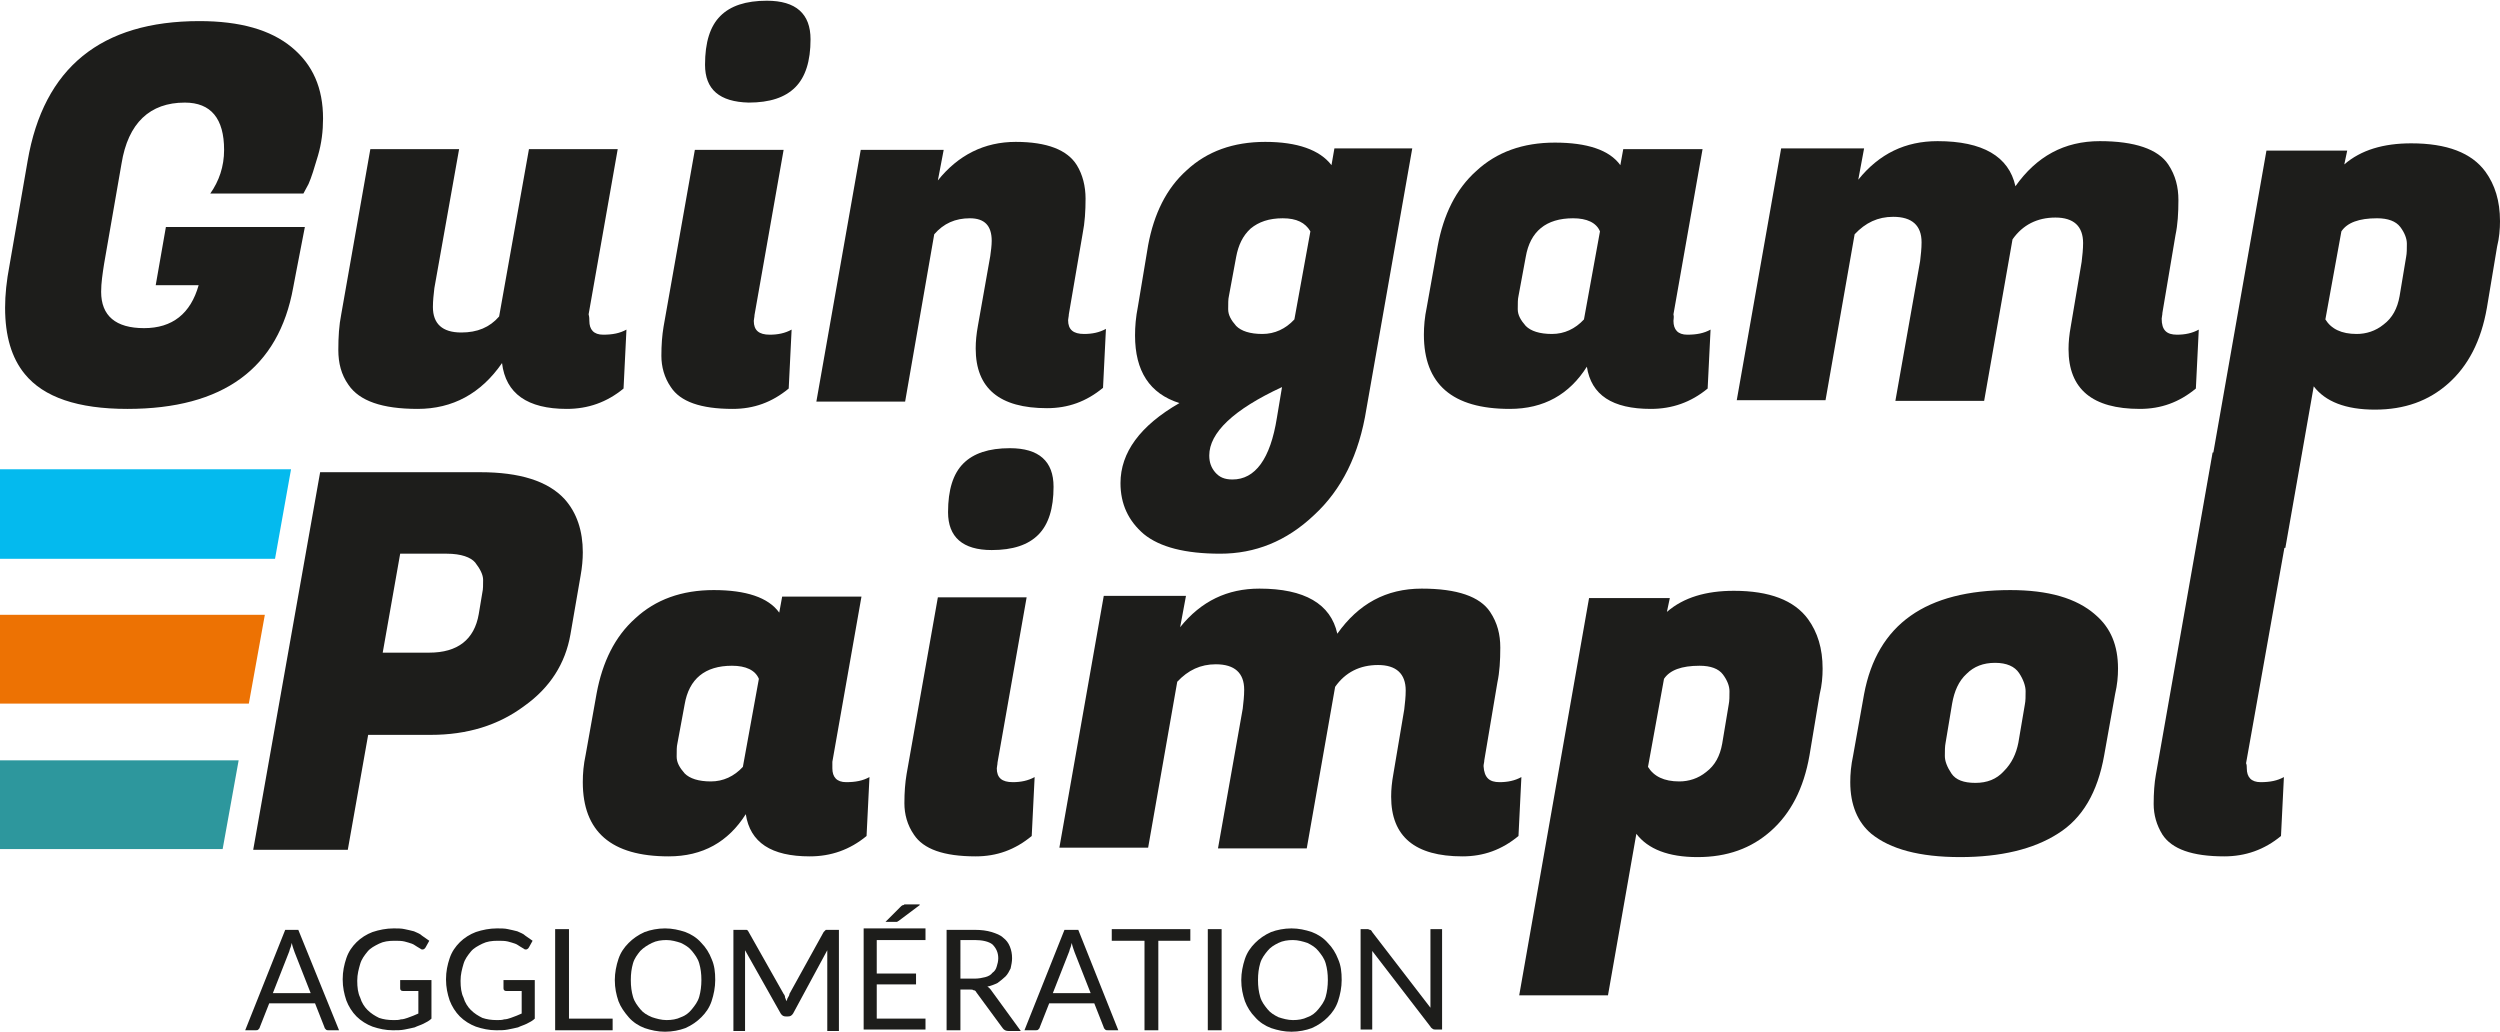
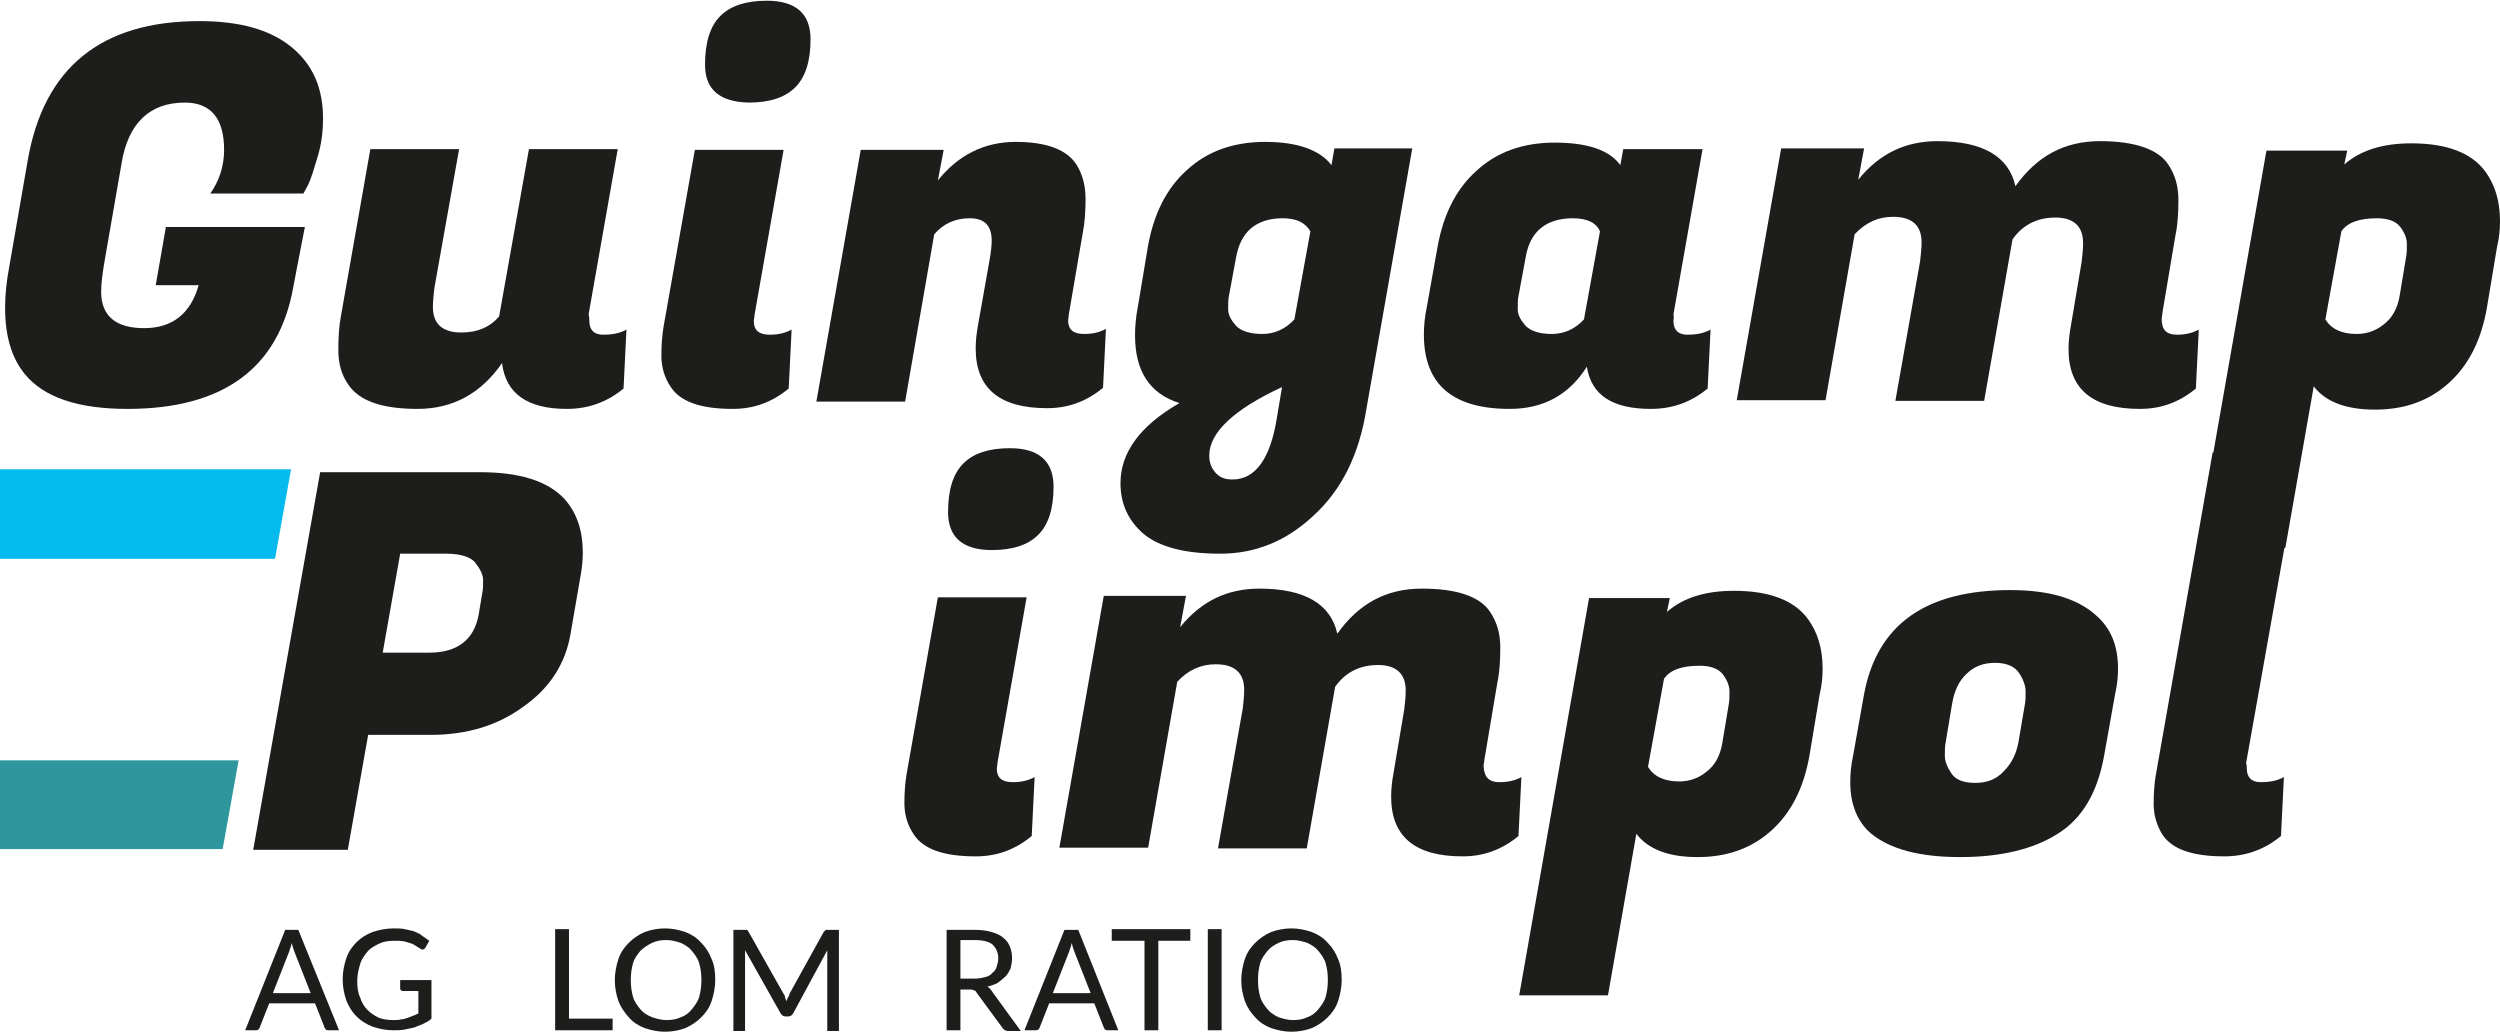
<svg xmlns="http://www.w3.org/2000/svg" version="1.0" id="Calque_1" x="0px" y="0px" width="343.6px" height="141.8px" viewBox="0 0 343.6 141.8" style="enable-background:new 0 0 343.6 141.8;" xml:space="preserve">
  <style type="text/css">
	.st0{fill:#1D1D1B;}
	.st1{fill:#04BAEE;}
	.st2{fill:#2D979D;}
	.st3{fill:#ED7203;}
</style>
  <path class="st0" d="M17.5,56.2c-6.8,0-11.5-1.6-14.1-4.8c-1.8-2.2-2.7-5.2-2.7-9.1c0-1.8,0.2-3.7,0.6-5.8l2.5-14.4  C6,9.3,13.9,2.9,27.4,2.9c5.6,0,9.8,1.2,12.7,3.6c2.9,2.4,4.3,5.6,4.3,9.8c0,1.7-0.2,3.4-0.7,5.1c-0.5,1.7-0.9,3-1.3,3.9l-0.7,1.3  H28.9c1.2-1.7,1.9-3.7,1.9-6c0-4.3-1.8-6.5-5.4-6.5c-4.8,0-7.8,2.8-8.7,8.4l-2.4,13.8c-0.2,1.3-0.4,2.6-0.4,3.8c0,3.3,2,5,5.9,5  c3.9,0,6.4-2,7.5-5.9h-5.9l1.4-8h19.1l-1.2,6.2l-0.4,2.1C38.3,50.6,30.7,56.2,17.5,56.2" />
  <path class="st0" d="M81,44.1c0,1.2,0.6,1.9,1.9,1.9c1.3,0,2.3-0.2,3.2-0.7l-0.4,8.1c-2.3,1.9-4.9,2.8-7.8,2.8  c-5.4,0-8.4-2.1-8.9-6.3c-2.9,4.2-6.8,6.3-11.6,6.3c-4.9,0-8-1.1-9.5-3.3c-1-1.4-1.4-3-1.4-4.8c0-1.8,0.1-3.4,0.4-4.9l4-22.7h12.2  l-3.4,19.1c-0.1,0.9-0.2,1.7-0.2,2.6c0,2.3,1.3,3.5,3.9,3.5c2.2,0,3.9-0.7,5.2-2.2l4.1-23h12.2l-4,22.7C81,43.6,81,43.8,81,44.1" />
  <path class="st0" d="M105.8,46c1.1,0,2.1-0.2,3-0.7l-0.4,8.1c-2.3,1.9-4.8,2.8-7.7,2.8c-4.4,0-7.2-1-8.5-3c-0.9-1.3-1.3-2.8-1.3-4.3  c0-1.5,0.1-2.8,0.3-4l4.3-24.3h12.2l-4,22.7c0,0.3-0.1,0.6-0.1,0.8C103.6,45.4,104.3,46,105.8,46 M96.9,8.9c0-3.1,0.7-5.3,2.1-6.7  c1.4-1.4,3.5-2.1,6.4-2.1c4,0,6,1.8,6,5.3c0,3-0.7,5.2-2.1,6.6c-1.4,1.4-3.5,2.1-6.4,2.1C98.9,14,96.9,12.3,96.9,8.9" />
  <path class="st0" d="M136.3,33.1c0-2.1-1-3.1-3-3.1c-2,0-3.6,0.7-4.9,2.2l-4,23h-12.2l6.1-34.6h11.4l-0.8,4.2  c2.8-3.5,6.4-5.3,10.7-5.3c4.3,0,7.1,1.1,8.4,3.2c0.8,1.3,1.2,2.9,1.2,4.6c0,1.7-0.1,3.3-0.4,4.8l-1.9,11.1c0,0.3-0.1,0.6-0.1,0.8  c0,1.3,0.7,1.9,2.2,1.9c1.1,0,2.1-0.2,3-0.7l-0.4,8.1c-2.3,1.9-4.8,2.8-7.7,2.8c-6.5,0-9.8-2.7-9.8-8.2c0-1,0.1-2,0.3-3.1l1.7-9.6  C136.2,34.5,136.3,33.7,136.3,33.1" />
  <path class="st0" d="M180.6,70.8c-3.8,3.6-8.1,5.3-12.9,5.3c-4.8,0-8.3-0.9-10.5-2.7c-2.1-1.8-3.2-4.1-3.2-7c0-4.2,2.7-7.9,8.1-11  c-4.1-1.3-6.1-4.4-6.1-9.3c0-1.2,0.1-2.5,0.4-4l1.4-8.4c0.8-4.3,2.5-7.8,5.3-10.3c2.8-2.6,6.4-3.9,10.8-3.9s7.5,1.1,9.1,3.2l0.4-2.3  h10.7l-6.3,35.8C186.8,62.5,184.4,67.3,180.6,70.8 M169.4,65.9c3.1,0,5.2-2.8,6.1-8.5l0.7-4.2c-6.7,3.1-10,6.3-10,9.4  c0,1,0.3,1.7,0.8,2.3C167.6,65.6,168.3,65.9,169.4,65.9 M168.9,40.7c-0.1,0.4-0.1,1-0.1,1.8c0,0.8,0.4,1.5,1.1,2.3  c0.7,0.7,1.9,1.1,3.6,1.1c1.7,0,3.2-0.7,4.4-2l2.2-12.1c-0.7-1.2-1.9-1.8-3.8-1.8s-3.3,0.5-4.4,1.4c-1.1,1-1.7,2.3-2,3.9L168.9,40.7  z" />
  <path class="st0" d="M230,44.1c0,1.2,0.6,1.9,1.9,1.9c1.3,0,2.3-0.2,3.2-0.7l-0.4,8.1c-2.3,1.9-4.9,2.8-7.8,2.8  c-5.3,0-8.2-1.9-8.8-5.8c-2.4,3.8-5.9,5.8-10.6,5.8c-7.9,0-11.8-3.4-11.8-10.2c0-1.1,0.1-2.4,0.4-3.8l1.5-8.4  c0.8-4.3,2.5-7.8,5.3-10.3c2.8-2.6,6.4-3.9,10.8-3.9s7.5,1,9,3.1l0.4-2.2h10.9l-4,22.7C230.1,43.6,230,43.8,230,44.1 M208.7,40.7  c-0.1,0.4-0.1,1-0.1,1.8c0,0.8,0.4,1.5,1.1,2.3c0.7,0.7,1.9,1.1,3.6,1.1c1.7,0,3.2-0.7,4.4-2l2.2-12.1c-0.5-1.2-1.8-1.8-3.7-1.8  c-3.7,0-5.9,1.8-6.5,5.3L208.7,40.7z" />
  <path class="st0" d="M299.2,46c1.1,0,2.1-0.2,3-0.7l-0.4,8.1c-2.3,1.9-4.8,2.8-7.7,2.8c-6.5,0-9.8-2.7-9.8-8.2c0-1,0.1-2,0.3-3.1  l1.5-8.9c0.1-0.9,0.2-1.7,0.2-2.6c0-2.3-1.3-3.5-3.8-3.5c-2.5,0-4.5,1-5.9,3l-3.9,22.2h-12.2l3.4-19.2c0.1-0.9,0.2-1.7,0.2-2.6  c0-2.3-1.3-3.5-3.9-3.5c-2.1,0-3.8,0.8-5.3,2.4l-4,22.8h-12.2l6.1-34.6h11.4l-0.8,4.3c2.9-3.6,6.5-5.3,10.9-5.3  c6.2,0,9.8,2.1,10.7,6.2c2.9-4.1,6.7-6.2,11.6-6.2c4.8,0,8,1.1,9.4,3.2c1,1.5,1.4,3.1,1.4,4.9s-0.1,3.4-0.4,4.8l-1.8,10.7  c0,0.3-0.1,0.6-0.1,0.8C297.1,45.4,297.8,46,299.2,46" />
  <path class="st0" d="M331.4,19.7c4.9,0,8.3,1.3,10.2,3.9c1.3,1.8,2,4,2,6.8c0,1.1-0.1,2.3-0.4,3.5l-1.4,8.4c-0.8,4.6-2.6,8-5.3,10.4  c-2.7,2.4-6,3.6-10.1,3.6c-4,0-6.8-1.1-8.4-3.2l-3.9,22.2h-12.2l9.6-54.6h11.1l-0.4,1.9C324.5,20.6,327.6,19.7,331.4,19.7   M323.9,45.9c1.3,0,2.6-0.4,3.7-1.3c1.2-0.9,1.9-2.2,2.2-3.9l0.9-5.4c0.1-0.5,0.1-1.1,0.1-1.8c0-0.7-0.3-1.5-0.9-2.3  c-0.6-0.8-1.7-1.2-3.2-1.2c-2.5,0-4.1,0.6-4.9,1.8l-2.2,12.1C320.4,45.2,321.8,45.9,323.9,45.9" />
  <path class="st0" d="M59.2,101h-8.6l-2.8,15.8h-13L44,64.9h22c5.4,0,9.3,1.2,11.6,3.7c1.7,1.9,2.5,4.4,2.5,7.3c0,1-0.1,2.1-0.3,3.2  l-1.4,8.1c-0.7,4-2.8,7.3-6.3,9.8C68.5,99.7,64.2,101,59.2,101 M61.4,76.1H55l-2.4,13.6H59c3.9,0,6.2-1.8,6.8-5.3l0.5-3  c0.1-0.4,0.1-1,0.1-1.7c0-0.7-0.4-1.5-1.1-2.4C64.7,76.6,63.4,76.1,61.4,76.1" />
-   <path class="st0" d="M114.4,105.6c0,1.2,0.6,1.9,1.9,1.9c1.3,0,2.3-0.2,3.2-0.7l-0.4,8.1c-2.3,1.9-4.9,2.8-7.8,2.8  c-5.3,0-8.2-1.9-8.8-5.8c-2.4,3.8-5.9,5.8-10.6,5.8c-7.9,0-11.8-3.4-11.8-10.2c0-1.2,0.1-2.4,0.4-3.8l1.5-8.4  c0.8-4.3,2.5-7.8,5.3-10.3c2.8-2.6,6.4-3.9,10.8-3.9c4.4,0,7.5,1,9,3.1l0.4-2.2h10.9l-4,22.7C114.4,105.1,114.4,105.4,114.4,105.6   M93.1,102.2c-0.1,0.4-0.1,1-0.1,1.8c0,0.8,0.4,1.5,1.1,2.3c0.7,0.7,1.9,1.1,3.6,1.1c1.7,0,3.2-0.7,4.4-2l2.2-12.1  c-0.5-1.2-1.8-1.8-3.7-1.8c-3.7,0-5.9,1.8-6.5,5.3L93.1,102.2z" />
  <path class="st0" d="M139.2,107.5c1.1,0,2.1-0.2,3-0.7l-0.4,8.1c-2.3,1.9-4.8,2.8-7.7,2.8c-4.4,0-7.2-1-8.5-3  c-0.9-1.3-1.3-2.8-1.3-4.3c0-1.5,0.1-2.8,0.3-4l4.3-24.3h12.2l-4,22.7c0,0.3-0.1,0.6-0.1,0.8C137,106.9,137.7,107.5,139.2,107.5   M130.3,70.4c0-3.1,0.7-5.3,2.1-6.7c1.4-1.4,3.5-2.1,6.4-2.1c4,0,6,1.8,6,5.3c0,3-0.7,5.2-2.1,6.6c-1.4,1.4-3.5,2.1-6.4,2.1  C132.3,75.6,130.3,73.8,130.3,70.4" />
  <path class="st0" d="M206.1,107.5c1.1,0,2.1-0.2,3-0.7l-0.4,8.1c-2.3,1.9-4.8,2.8-7.7,2.8c-6.5,0-9.8-2.7-9.8-8.2c0-1,0.1-2,0.3-3.1  l1.5-8.9c0.1-0.9,0.2-1.7,0.2-2.6c0-2.3-1.3-3.5-3.8-3.5c-2.5,0-4.5,1-5.9,3l-3.9,22.2h-12.2l3.4-19.2c0.1-0.9,0.2-1.7,0.2-2.6  c0-2.3-1.3-3.5-3.9-3.5c-2.1,0-3.8,0.8-5.3,2.4l-4,22.8h-12.2l6.1-34.6H163l-0.8,4.3c2.9-3.6,6.5-5.3,10.9-5.3  c6.2,0,9.8,2.1,10.7,6.2c2.9-4.1,6.7-6.2,11.6-6.2s8,1.1,9.4,3.2c1,1.5,1.4,3.1,1.4,4.9c0,1.8-0.1,3.4-0.4,4.8l-1.8,10.7  c0,0.3-0.1,0.5-0.1,0.8C204,106.9,204.7,107.5,206.1,107.5" />
  <path class="st0" d="M238.3,81.2c4.9,0,8.3,1.3,10.2,3.9c1.3,1.8,2,4,2,6.8c0,1.1-0.1,2.3-0.4,3.5l-1.4,8.4c-0.8,4.6-2.6,8-5.3,10.4  c-2.7,2.4-6,3.6-10.1,3.6c-4,0-6.8-1.1-8.4-3.2l-3.9,22.2h-12.2l9.6-54.6h11.1l-0.4,1.9C231.4,82.1,234.5,81.2,238.3,81.2   M230.8,107.4c1.3,0,2.6-0.4,3.7-1.3c1.2-0.9,1.9-2.2,2.2-3.9l0.9-5.4c0.1-0.5,0.1-1.1,0.1-1.8c0-0.7-0.3-1.5-0.9-2.3  c-0.6-0.8-1.7-1.2-3.2-1.2c-2.5,0-4.1,0.6-4.9,1.8l-2.2,12.1C227.3,106.7,228.7,107.4,230.8,107.4" />
  <path class="st0" d="M276.3,81.1c5.2,0,9.1,1.1,11.7,3.4c2.1,1.8,3.1,4.2,3.1,7.4c0,1.1-0.1,2.2-0.4,3.5l-1.5,8.4  c-0.9,5.1-3,8.7-6.4,10.8c-3.3,2.1-7.8,3.2-13.4,3.2c-5.6,0-9.6-1.1-12.2-3.2c-1.9-1.6-2.9-4-2.9-7.1c0-1.1,0.1-2.3,0.4-3.7l1.5-8.4  C258,85.8,264.7,81.1,276.3,81.1 M278.3,96.8c0.1-0.5,0.1-1.1,0.1-1.8c0-0.7-0.3-1.6-0.9-2.5c-0.6-0.9-1.7-1.4-3.3-1.4  c-1.6,0-2.9,0.5-3.9,1.5c-1.1,1-1.7,2.4-2,4.1l-0.9,5.4c-0.1,0.5-0.1,1.1-0.1,1.8c0,0.7,0.3,1.5,0.9,2.4c0.6,0.9,1.7,1.3,3.3,1.3  c1.6,0,2.9-0.5,3.9-1.6c1.1-1.1,1.7-2.4,2-3.9L278.3,96.8z" />
  <path class="st0" d="M308.8,105.6c0,1.2,0.6,1.9,1.9,1.9c1.3,0,2.3-0.2,3.2-0.7l-0.4,8.1c-2.3,1.9-4.9,2.8-7.8,2.8  c-4.4,0-7.2-1-8.5-3c-0.8-1.3-1.2-2.7-1.2-4.2c0-1.5,0.1-2.9,0.3-4l7.8-44.3h12.2l-7.6,42.7C308.8,105.1,308.8,105.4,308.8,105.6" />
  <path class="st0" d="M46.6,141.6h-1.4c-0.2,0-0.3,0-0.4-0.1c-0.1-0.1-0.2-0.2-0.2-0.3l-1.3-3.3H37l-1.3,3.3c0,0.1-0.1,0.2-0.2,0.3  c-0.1,0.1-0.2,0.1-0.4,0.1h-1.4l5.5-13.8H41L46.6,141.6z M37.5,136.5h5.2l-2.2-5.6c-0.1-0.3-0.3-0.8-0.4-1.3  c-0.1,0.3-0.1,0.5-0.2,0.7c-0.1,0.2-0.1,0.4-0.2,0.6L37.5,136.5z" />
  <path class="st0" d="M54.1,140.2c0.4,0,0.7,0,1-0.1c0.3,0,0.6-0.1,0.9-0.2c0.3-0.1,0.5-0.2,0.8-0.3c0.2-0.1,0.5-0.2,0.7-0.3v-3.1  h-2.1c-0.1,0-0.2,0-0.3-0.1c-0.1-0.1-0.1-0.2-0.1-0.3v-1.1h4.3v5.3c-0.3,0.3-0.7,0.5-1.1,0.7c-0.4,0.2-0.8,0.3-1.2,0.5  c-0.4,0.1-0.9,0.2-1.4,0.3c-0.5,0.1-1,0.1-1.6,0.1c-1,0-1.9-0.2-2.8-0.5c-0.8-0.3-1.6-0.8-2.2-1.4c-0.6-0.6-1.1-1.4-1.4-2.2  c-0.3-0.9-0.5-1.8-0.5-2.9c0-1.1,0.2-2,0.5-2.9c0.3-0.9,0.8-1.6,1.4-2.2c0.6-0.6,1.4-1.1,2.2-1.4c0.9-0.3,1.9-0.5,2.9-0.5  c0.5,0,1.1,0,1.5,0.1c0.5,0.1,0.9,0.2,1.3,0.3c0.4,0.2,0.8,0.3,1.1,0.6c0.3,0.2,0.7,0.5,1,0.7l-0.5,0.9c-0.1,0.2-0.3,0.3-0.4,0.3  c-0.1,0-0.2,0-0.3-0.1c-0.2-0.1-0.3-0.2-0.5-0.3c-0.2-0.1-0.4-0.3-0.7-0.4c-0.3-0.1-0.6-0.2-1-0.3c-0.4-0.1-0.9-0.1-1.4-0.1  c-0.8,0-1.5,0.1-2.1,0.4c-0.6,0.3-1.2,0.6-1.6,1.1c-0.4,0.5-0.8,1-1,1.7c-0.2,0.7-0.4,1.4-0.4,2.3c0,0.9,0.1,1.7,0.4,2.3  c0.2,0.7,0.6,1.3,1,1.7c0.5,0.5,1,0.8,1.6,1.1C52.7,140.1,53.3,140.2,54.1,140.2" />
-   <path class="st0" d="M68.3,140.2c0.4,0,0.7,0,1-0.1c0.3,0,0.6-0.1,0.9-0.2c0.3-0.1,0.5-0.2,0.8-0.3c0.2-0.1,0.5-0.2,0.7-0.3v-3.1  h-2.1c-0.1,0-0.2,0-0.3-0.1c-0.1-0.1-0.1-0.2-0.1-0.3v-1.1h4.3v5.3c-0.3,0.3-0.7,0.5-1.1,0.7c-0.4,0.2-0.8,0.3-1.2,0.5  c-0.4,0.1-0.9,0.2-1.4,0.3c-0.5,0.1-1,0.1-1.6,0.1c-1,0-1.9-0.2-2.8-0.5c-0.8-0.3-1.6-0.8-2.2-1.4c-0.6-0.6-1.1-1.4-1.4-2.2  c-0.3-0.9-0.5-1.8-0.5-2.9c0-1.1,0.2-2,0.5-2.9c0.3-0.9,0.8-1.6,1.4-2.2c0.6-0.6,1.4-1.1,2.2-1.4c0.9-0.3,1.9-0.5,2.9-0.5  c0.5,0,1.1,0,1.5,0.1c0.5,0.1,0.9,0.2,1.3,0.3c0.4,0.2,0.8,0.3,1.1,0.6c0.3,0.2,0.7,0.5,1,0.7l-0.5,0.9c-0.1,0.2-0.3,0.3-0.4,0.3  c-0.1,0-0.2,0-0.3-0.1c-0.2-0.1-0.3-0.2-0.5-0.3c-0.2-0.1-0.4-0.3-0.7-0.4c-0.3-0.1-0.6-0.2-1-0.3c-0.4-0.1-0.9-0.1-1.4-0.1  c-0.8,0-1.5,0.1-2.1,0.4c-0.6,0.3-1.2,0.6-1.6,1.1c-0.4,0.5-0.8,1-1,1.7c-0.2,0.7-0.4,1.4-0.4,2.3c0,0.9,0.1,1.7,0.4,2.3  c0.2,0.7,0.6,1.3,1,1.7c0.5,0.5,1,0.8,1.6,1.1C66.9,140.1,67.5,140.2,68.3,140.2" />
  <polygon class="st0" points="78.2,140 84.2,140 84.2,141.6 76.3,141.6 76.3,127.7 78.2,127.7 " />
  <path class="st0" d="M98.3,134.7c0,1-0.2,2-0.5,2.9c-0.3,0.9-0.8,1.6-1.4,2.2c-0.6,0.6-1.3,1.1-2.2,1.5c-0.8,0.3-1.8,0.5-2.8,0.5  c-1,0-1.9-0.2-2.8-0.5c-0.8-0.3-1.6-0.8-2.2-1.5s-1.1-1.4-1.4-2.2c-0.3-0.9-0.5-1.8-0.5-2.9c0-1,0.2-2,0.5-2.9  c0.3-0.9,0.8-1.6,1.4-2.2c0.6-0.6,1.3-1.1,2.2-1.5c0.8-0.3,1.8-0.5,2.8-0.5c1,0,1.9,0.2,2.8,0.5c0.8,0.3,1.6,0.8,2.2,1.5  c0.6,0.6,1.1,1.4,1.4,2.2C98.2,132.7,98.3,133.6,98.3,134.7 M96.4,134.7c0-0.9-0.1-1.6-0.3-2.3c-0.2-0.7-0.6-1.2-1-1.7  c-0.4-0.5-0.9-0.8-1.5-1.1c-0.6-0.2-1.3-0.4-2-0.4c-0.7,0-1.4,0.1-2,0.4c-0.6,0.3-1.1,0.6-1.6,1.1c-0.4,0.5-0.8,1-1,1.7  c-0.2,0.7-0.3,1.4-0.3,2.3c0,0.9,0.1,1.6,0.3,2.3c0.2,0.7,0.6,1.2,1,1.7c0.4,0.5,0.9,0.8,1.6,1.1c0.6,0.2,1.3,0.4,2,0.4  c0.7,0,1.4-0.1,2-0.4c0.6-0.2,1.1-0.6,1.5-1.1c0.4-0.5,0.8-1,1-1.7C96.3,136.3,96.4,135.5,96.4,134.7" />
  <path class="st0" d="M107.9,137.1c0.1,0.2,0.1,0.3,0.2,0.5c0.1-0.2,0.1-0.4,0.2-0.5c0.1-0.2,0.2-0.3,0.2-0.5l4.7-8.5  c0.1-0.1,0.2-0.2,0.3-0.3c0.1,0,0.2,0,0.4,0h1.4v13.9h-1.6v-10.2c0-0.1,0-0.3,0-0.4c0-0.2,0-0.3,0-0.5l-4.7,8.7  c-0.2,0.3-0.4,0.4-0.7,0.4H108c-0.3,0-0.5-0.1-0.7-0.4l-4.9-8.7c0,0.2,0,0.3,0,0.5c0,0.2,0,0.3,0,0.4v10.2h-1.6v-13.9h1.4  c0.2,0,0.3,0,0.4,0c0.1,0,0.2,0.1,0.3,0.3l4.8,8.5C107.8,136.7,107.9,136.9,107.9,137.1" />
-   <path class="st0" d="M127.2,127.7v1.5h-6.7v4.6h5.4v1.5h-5.4v4.7h6.7v1.5h-8.5v-13.9H127.2z M126.4,124.4l-2.8,2.1  c-0.1,0.1-0.2,0.1-0.3,0.2c-0.1,0-0.2,0-0.3,0h-1.3l2-2c0.1-0.1,0.1-0.1,0.2-0.2c0.1,0,0.1-0.1,0.2-0.1c0.1,0,0.1,0,0.2-0.1  c0.1,0,0.2,0,0.3,0H126.4z" />
  <path class="st0" d="M132,135.8v5.8h-1.9v-13.8h3.9c0.9,0,1.6,0.1,2.3,0.3c0.6,0.2,1.2,0.4,1.6,0.8c0.4,0.3,0.7,0.7,0.9,1.2  c0.2,0.5,0.3,1,0.3,1.6c0,0.5-0.1,0.9-0.2,1.4c-0.2,0.4-0.4,0.8-0.7,1.1c-0.3,0.3-0.7,0.6-1.1,0.9c-0.4,0.2-0.9,0.4-1.4,0.5  c0.2,0.1,0.4,0.3,0.6,0.6l4,5.5h-1.7c-0.3,0-0.6-0.1-0.8-0.4l-3.6-4.9c-0.1-0.2-0.2-0.3-0.4-0.3c-0.1-0.1-0.3-0.1-0.6-0.1H132z   M132,134.5h2c0.5,0,1-0.1,1.4-0.2c0.4-0.1,0.8-0.3,1-0.6c0.3-0.2,0.5-0.5,0.6-0.9c0.1-0.3,0.2-0.7,0.2-1.1c0-0.8-0.3-1.4-0.8-1.9  c-0.5-0.4-1.4-0.6-2.4-0.6h-2V134.5z" />
  <path class="st0" d="M153.7,141.6h-1.4c-0.2,0-0.3,0-0.4-0.1c-0.1-0.1-0.2-0.2-0.2-0.3l-1.3-3.3h-6.2l-1.3,3.3  c0,0.1-0.1,0.2-0.2,0.3c-0.1,0.1-0.2,0.1-0.4,0.1h-1.5l5.5-13.8h1.9L153.7,141.6z M144.7,136.5h5.2l-2.2-5.6  c-0.1-0.3-0.3-0.8-0.4-1.3c-0.1,0.3-0.1,0.5-0.2,0.7s-0.1,0.4-0.2,0.6L144.7,136.5z" />
  <polygon class="st0" points="163.6,127.7 163.6,129.3 159.2,129.3 159.2,141.6 157.3,141.6 157.3,129.3 152.8,129.3 152.8,127.7 " />
  <rect x="166" y="127.7" class="st0" width="1.9" height="13.9" />
  <path class="st0" d="M184.4,134.7c0,1-0.2,2-0.5,2.9c-0.3,0.9-0.8,1.6-1.4,2.2c-0.6,0.6-1.3,1.1-2.2,1.5c-0.8,0.3-1.8,0.5-2.8,0.5  c-1,0-1.9-0.2-2.8-0.5c-0.8-0.3-1.6-0.8-2.2-1.5c-0.6-0.6-1.1-1.4-1.4-2.2c-0.3-0.9-0.5-1.8-0.5-2.9c0-1,0.2-2,0.5-2.9  c0.3-0.9,0.8-1.6,1.4-2.2c0.6-0.6,1.3-1.1,2.2-1.5c0.8-0.3,1.8-0.5,2.8-0.5c1,0,1.9,0.2,2.8,0.5c0.8,0.3,1.6,0.8,2.2,1.5  c0.6,0.6,1.1,1.4,1.4,2.2C184.3,132.7,184.4,133.6,184.4,134.7 M182.5,134.7c0-0.9-0.1-1.6-0.3-2.3c-0.2-0.7-0.6-1.2-1-1.7  c-0.4-0.5-0.9-0.8-1.5-1.1c-0.6-0.2-1.3-0.4-2-0.4c-0.7,0-1.4,0.1-2,0.4c-0.6,0.3-1.1,0.6-1.5,1.1c-0.4,0.5-0.8,1-1,1.7  c-0.2,0.7-0.3,1.4-0.3,2.3c0,0.9,0.1,1.6,0.3,2.3c0.2,0.7,0.6,1.2,1,1.7c0.4,0.5,0.9,0.8,1.5,1.1c0.6,0.2,1.3,0.4,2,0.4  c0.7,0,1.4-0.1,2-0.4c0.6-0.2,1.1-0.6,1.5-1.1c0.4-0.5,0.8-1,1-1.7C182.4,136.3,182.5,135.5,182.5,134.7" />
-   <path class="st0" d="M188.3,127.8c0.1,0,0.2,0.1,0.3,0.3l8,10.4c0-0.2,0-0.3,0-0.5c0-0.2,0-0.3,0-0.5v-9.8h1.6v13.8h-0.9  c-0.1,0-0.3,0-0.4-0.1c-0.1-0.1-0.2-0.1-0.3-0.3l-8-10.4c0,0.2,0,0.3,0,0.5c0,0.2,0,0.3,0,0.4v9.9H187v-13.8h1  C188.1,127.7,188.2,127.8,188.3,127.8" />
  <polygon class="st1" points="0,64.5 0,76.8 37.8,76.8 40,64.5 " />
  <polygon class="st2" points="0,104.5 0,116.7 30.6,116.7 32.8,104.5 " />
-   <polygon class="st3" points="0,84.5 0,96.7 34.2,96.7 36.4,84.5 " />
</svg>